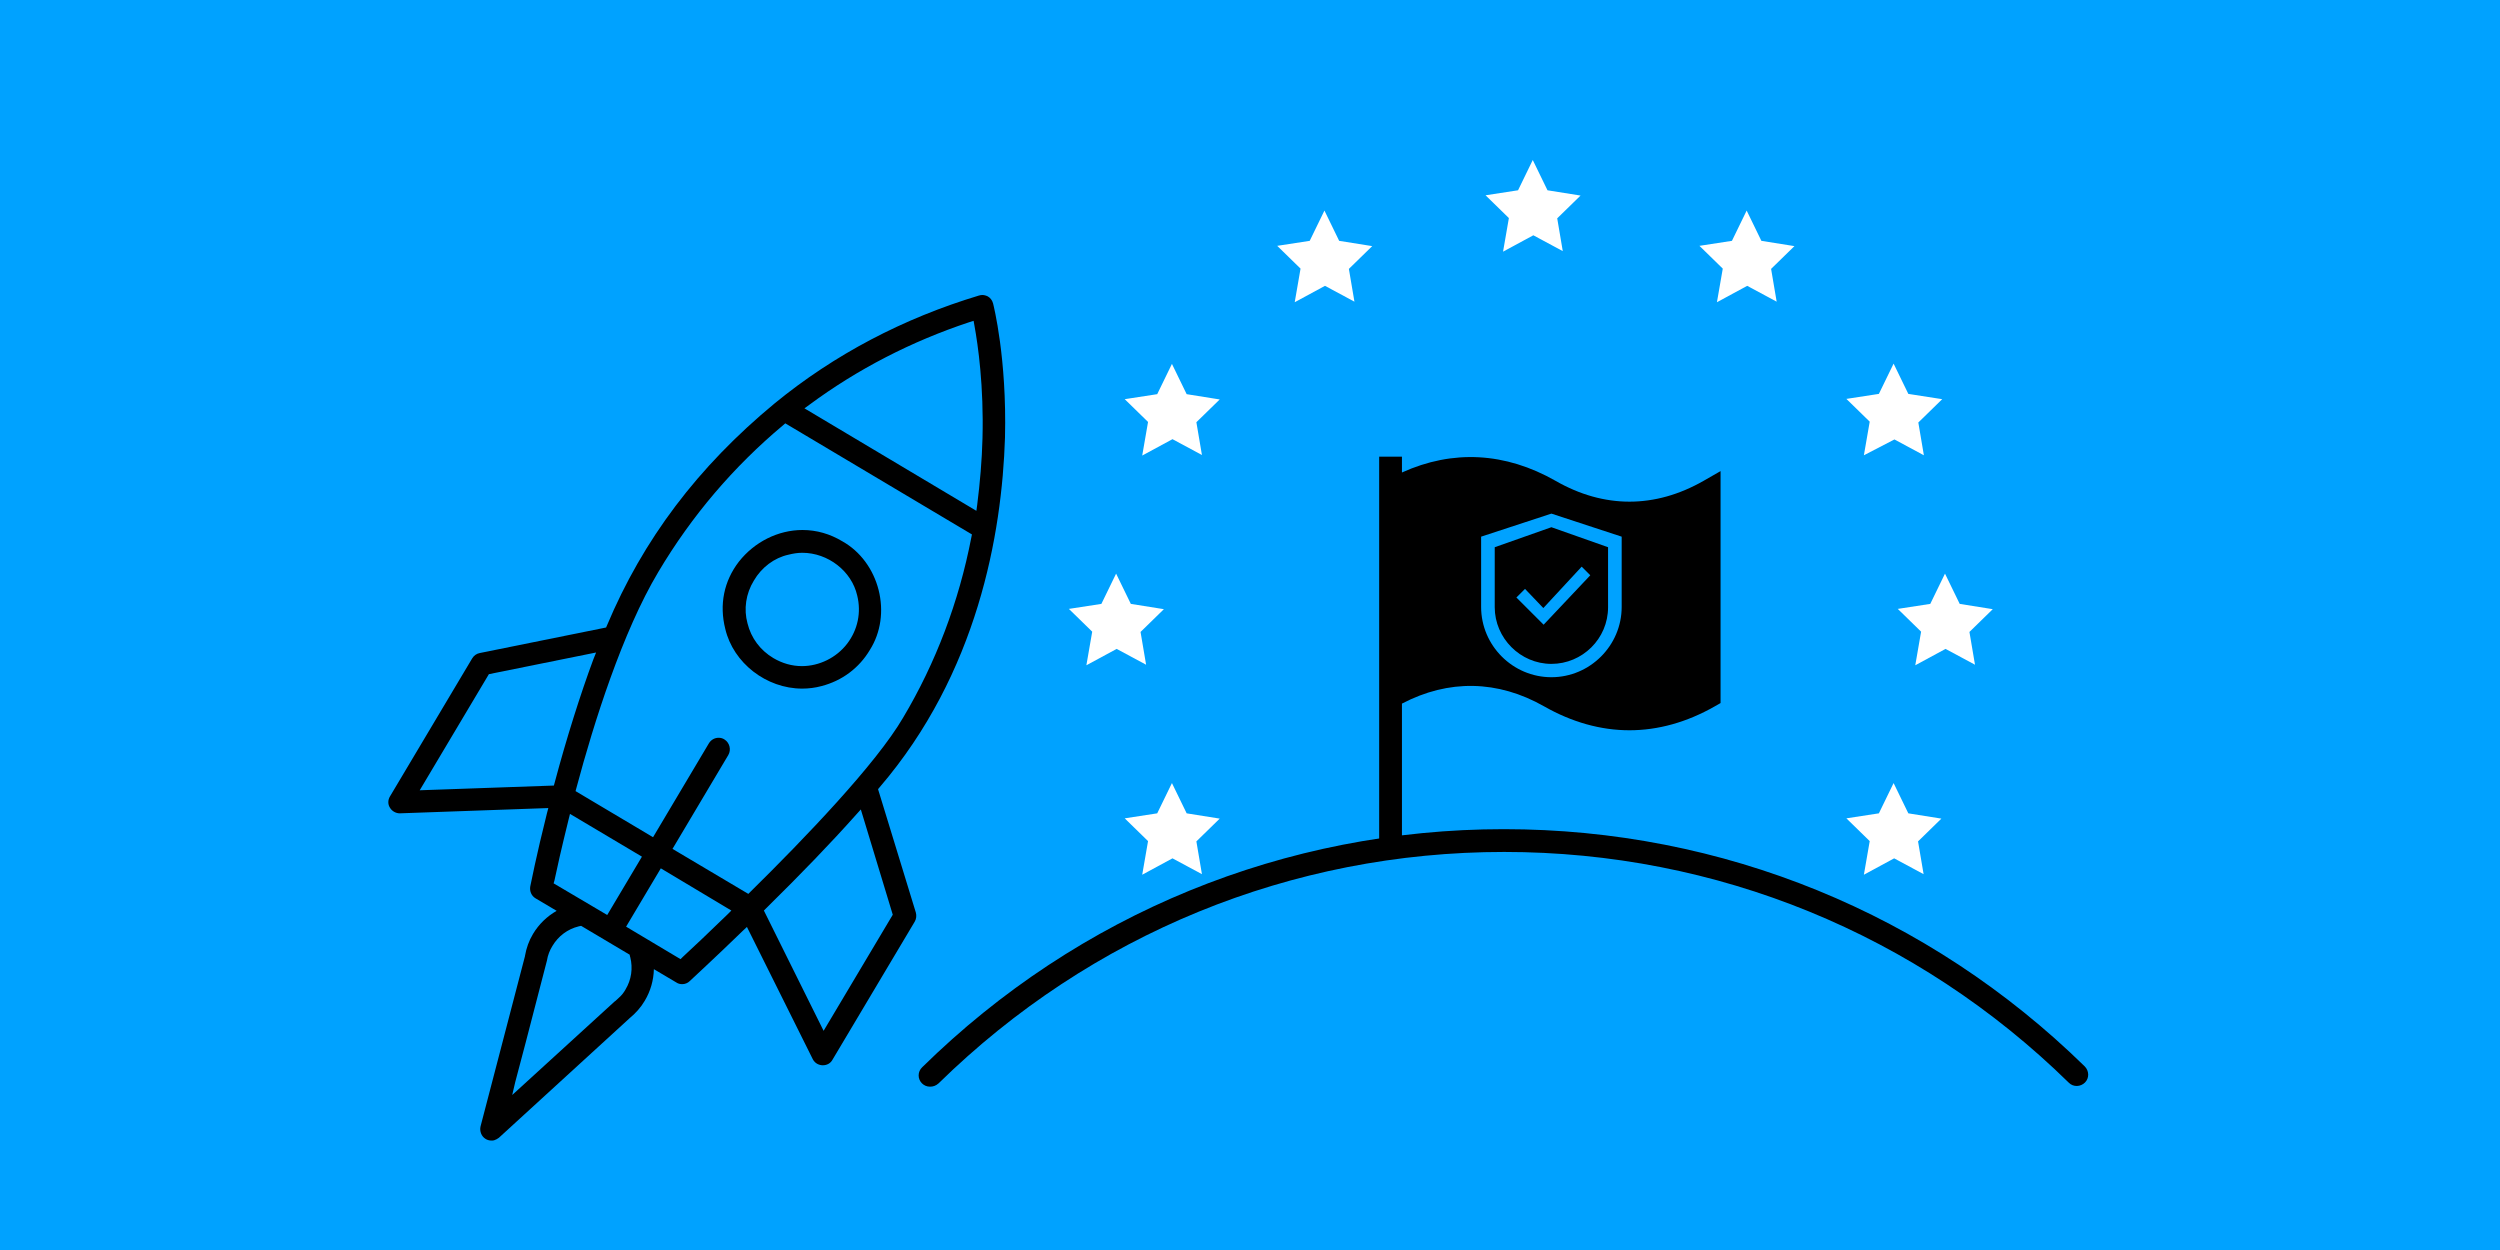
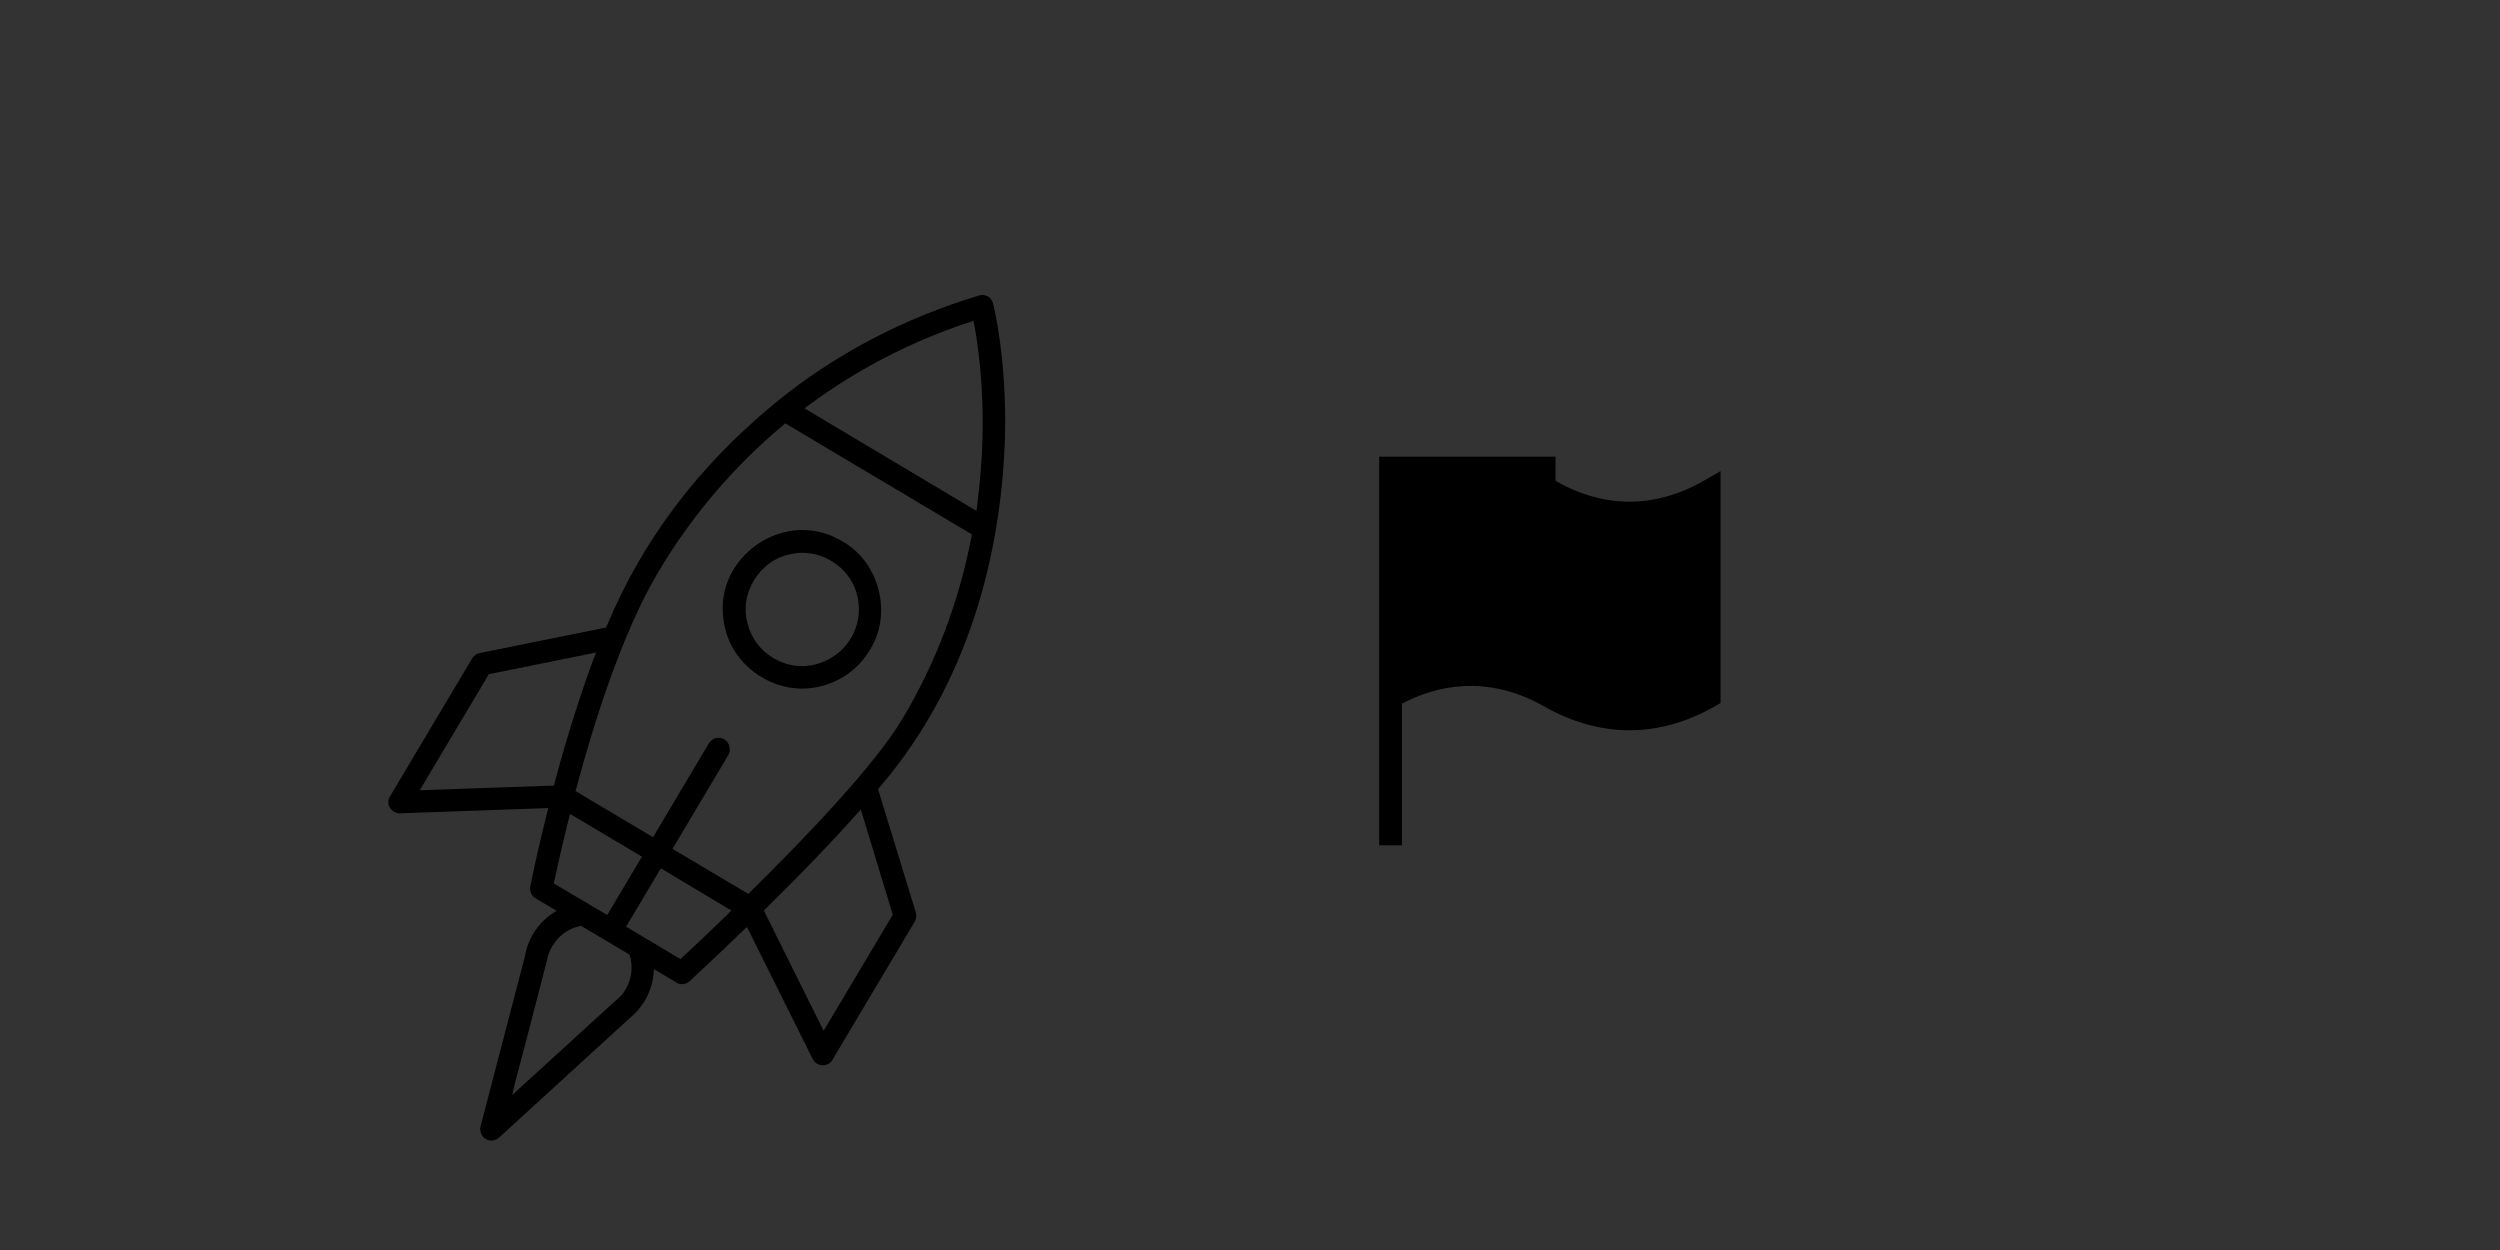
<svg xmlns="http://www.w3.org/2000/svg" width="900" height="450" viewBox="0 0 900 450" fill="none">
  <rect x="0" y="0" width="900" height="450" fill="#333333" stroke="none" />
  <g clip-path="url(#clip0_1066_60406)">
-     <path d="M900 0H0V450H900V0Z" fill="#00A2FF" />
-     <path d="M673.097 302.802L664.697 294.602L676.397 292.802L681.697 281.902L686.997 292.802L698.897 294.702L690.497 302.902L692.497 314.702L681.897 309.002L670.997 314.902L673.097 302.802ZM413.297 302.802L404.897 294.602L416.597 292.802L421.897 281.902L427.197 292.802L439.097 294.702L430.697 302.902L432.697 314.702L422.097 309.002L411.197 314.902L413.297 302.802ZM691.597 227.402L683.197 219.202L694.897 217.402L700.197 206.502L705.497 217.402L717.397 219.302L708.997 227.502L710.997 239.302L700.397 233.602L689.497 239.502L691.597 227.402ZM393.197 227.402L384.797 219.202L396.497 217.402L401.797 206.502L407.097 217.402L418.997 219.302L410.597 227.502L412.597 239.302L401.997 233.602L391.097 239.502L393.197 227.402ZM413.297 151.902L404.897 143.702L416.597 141.902L421.897 131.002L427.197 141.902L439.097 143.802L430.697 152.002L432.697 163.802L422.097 158.102L411.197 164.002L413.297 151.902ZM681.997 158.202L670.997 163.902L673.097 151.802L664.697 143.602L676.397 141.802L681.697 130.902L686.997 141.802L699.197 143.702L690.597 152.102L692.597 163.902L681.997 158.202ZM468.197 96.702L459.797 88.502L471.497 86.702L476.797 75.802L482.097 86.702L493.997 88.602L485.597 96.802L487.597 108.602L476.997 102.902L466.097 108.802L468.197 96.702ZM620.197 96.702L611.797 88.502L623.497 86.702L628.797 75.802L634.097 86.702L645.997 88.602L637.597 96.802L639.597 108.602L628.997 102.902L618.097 108.802L620.197 96.702ZM543.197 78.502L534.797 70.302L546.497 68.502L551.797 57.602L557.097 68.502L568.997 70.402L560.597 78.602L562.597 90.402L551.997 84.702L541.097 90.602L543.197 78.502Z" fill="white" />
-     <path d="M560 173.098C541.9 162.798 523 161.798 504.7 170.098V164.398H496.5V304.298H504.7V253.298C521.5 244.498 539.2 244.798 555.9 254.298C565.9 259.998 576.3 262.898 586.6 262.898C596.9 262.898 607.3 259.998 617.3 254.298L619.4 253.098V169.598L613.3 173.098C595.8 183.098 577.4 183.098 560 173.098Z" fill="black" />
-     <path d="M558.503 184.898L533.203 193.198V218.498C533.203 232.398 544.603 243.798 558.503 243.798C572.403 243.798 583.803 232.398 583.803 218.498V193.198L558.503 184.898ZM578.903 218.598C578.903 229.998 569.603 238.998 558.503 238.998C547.303 238.998 538.103 229.698 538.103 218.598V196.998L558.503 189.798L578.903 196.998V218.598ZM549.003 211.998L545.903 215.098L555.703 224.898L572.503 207.098L569.403 203.998L555.603 218.898L549.003 211.998Z" fill="#00A2FF" />
-     <path d="M334.799 391.2C333.699 391.2 332.699 390.8 331.899 390C330.299 388.4 330.299 385.8 331.999 384.2C388.299 328.9 462.599 298.5 541.399 298.5C619.999 298.5 694.199 328.8 750.499 383.9C752.099 385.5 752.199 388.1 750.599 389.7C748.999 391.3 746.399 391.4 744.799 389.8C690.099 336.2 617.899 306.7 541.499 306.7C464.899 306.7 392.699 336.3 337.899 390C336.899 390.9 335.899 391.2 334.799 391.2Z" fill="black" />
+     <path d="M560 173.098V164.398H496.5V304.298H504.7V253.298C521.5 244.498 539.2 244.798 555.9 254.298C565.9 259.998 576.3 262.898 586.6 262.898C596.9 262.898 607.3 259.998 617.3 254.298L619.4 253.098V169.598L613.3 173.098C595.8 183.098 577.4 183.098 560 173.098Z" fill="black" />
    <path d="M361.797 157.499C362.497 128.999 357.697 109.999 357.497 109.199C357.197 108.099 356.497 107.199 355.597 106.699C354.997 106.399 354.297 106.199 353.597 106.199C353.197 106.199 352.797 106.299 352.397 106.399C325.197 114.599 300.397 127.599 278.897 145.199C251.297 167.999 231.497 194.199 218.497 225.199L218.197 225.899L172.697 235.099C171.597 235.299 170.597 235.999 169.997 236.999L140.397 286.699C139.597 287.999 139.597 289.599 140.397 290.799C141.097 291.999 142.497 292.799 143.897 292.799L197.397 290.899L196.897 292.799C193.097 307.899 190.997 318.699 190.897 319.099C190.597 320.799 191.297 322.499 192.797 323.399L200.397 327.899C196.897 329.899 193.997 332.699 191.897 336.199C190.397 338.699 189.497 341.299 188.997 344.099V344.199L172.997 405.499C172.597 407.199 173.297 409.099 174.797 409.999C175.397 410.399 176.197 410.599 176.897 410.599C177.197 410.599 177.597 410.599 177.897 410.499C178.497 410.299 179.097 409.999 179.597 409.599L226.497 366.699L226.597 366.599C228.797 364.799 230.697 362.699 232.097 360.299C234.197 356.799 235.297 352.899 235.397 348.899L243.497 353.699C244.097 354.099 244.797 354.299 245.597 354.299C246.597 354.299 247.597 353.899 248.297 353.199C249.097 352.399 256.897 345.299 267.397 335.099L268.897 333.699L292.597 381.299C293.397 382.899 294.997 383.499 296.197 383.499C297.697 383.499 298.997 382.799 299.697 381.499L329.297 331.799C329.897 330.799 329.997 329.599 329.697 328.499L316.097 284.099L316.597 283.499C351.897 242.399 360.697 192.299 361.797 157.499ZM291.397 145.699C308.697 132.899 328.097 122.899 348.897 115.999L350.497 115.499L350.797 117.199C352.097 124.299 354.197 139.099 353.697 157.799C353.497 165.699 352.797 173.799 351.797 181.699L351.497 183.899L289.597 146.999L291.397 145.699ZM151.097 284.499L175.997 242.699L214.597 234.899L213.597 237.399C208.997 249.799 203.897 265.899 199.697 281.699L199.397 282.799L151.097 284.499ZM199.597 316.999C200.397 313.099 202.197 305.099 204.697 294.999L205.197 292.999L231.097 308.399L218.597 329.399L199.297 317.999L199.597 316.999ZM226.897 344.599C227.897 348.599 227.297 352.699 225.197 356.199C224.597 357.299 223.797 358.299 222.897 359.099C222.497 359.499 221.997 359.899 221.597 360.299L221.197 360.599L184.397 394.199L185.497 389.499C185.597 389.199 186.897 384.199 189.197 375.499C192.197 363.999 196.697 346.599 196.897 345.799C197.197 343.899 197.897 342.099 198.897 340.499C200.997 336.999 204.297 334.499 208.297 333.499C208.597 333.399 208.897 333.399 209.197 333.299L226.697 343.699C226.697 343.999 226.797 344.299 226.897 344.599ZM261.997 329.099C255.097 335.799 249.397 341.199 245.797 344.499L244.997 345.299L225.397 333.599L237.897 312.599L263.297 327.799L261.997 329.099ZM321.397 329.299L296.497 371.099L274.997 327.799L275.797 326.999C288.297 314.699 299.197 303.399 308.097 293.399L309.897 291.399L321.397 329.299ZM270.197 320.999L269.397 321.799L242.097 305.599L262.197 271.799C263.297 269.899 262.697 267.399 260.797 266.199C260.197 265.799 259.497 265.599 258.697 265.599C257.297 265.599 255.997 266.299 255.197 267.599L235.097 301.399L207.197 284.799L207.497 283.699C213.797 260.099 224.097 227.499 236.997 205.899C248.997 185.699 264.097 167.999 281.897 153.099L282.697 152.399L349.897 192.399L349.697 193.399C345.197 216.699 336.897 238.599 325.097 258.399C315.397 274.999 289.897 301.599 270.197 320.999Z" fill="black" />
    <path d="M303.299 194.901C298.799 192.201 293.999 190.801 288.899 190.801C280.099 190.801 271.599 195.101 265.999 202.201C260.599 209.201 258.899 217.701 261.099 226.401C263.999 238.701 275.899 247.901 288.799 247.901C291.099 247.901 293.499 247.601 295.699 247.001C303.099 245.101 309.299 240.501 313.199 233.901C317.099 227.701 318.199 219.901 316.299 212.401C314.399 204.901 309.699 198.501 303.299 194.901ZM304.999 231.701C301.099 236.801 294.899 239.801 288.699 239.801C285.099 239.801 281.599 238.801 278.399 236.901C273.699 234.101 270.399 229.701 269.099 224.401C267.699 219.301 268.499 213.701 271.399 209.001C274.199 204.201 278.799 200.801 283.799 199.701C285.399 199.301 287.099 199.001 288.799 199.001C298.099 199.001 306.599 205.601 308.599 214.401C310.099 220.501 308.799 226.701 304.999 231.701Z" fill="black" />
  </g>
  <defs>
    <clipPath id="clip0_1066_60406">
      <rect width="900" height="450" fill="white" />
    </clipPath>
  </defs>
</svg>